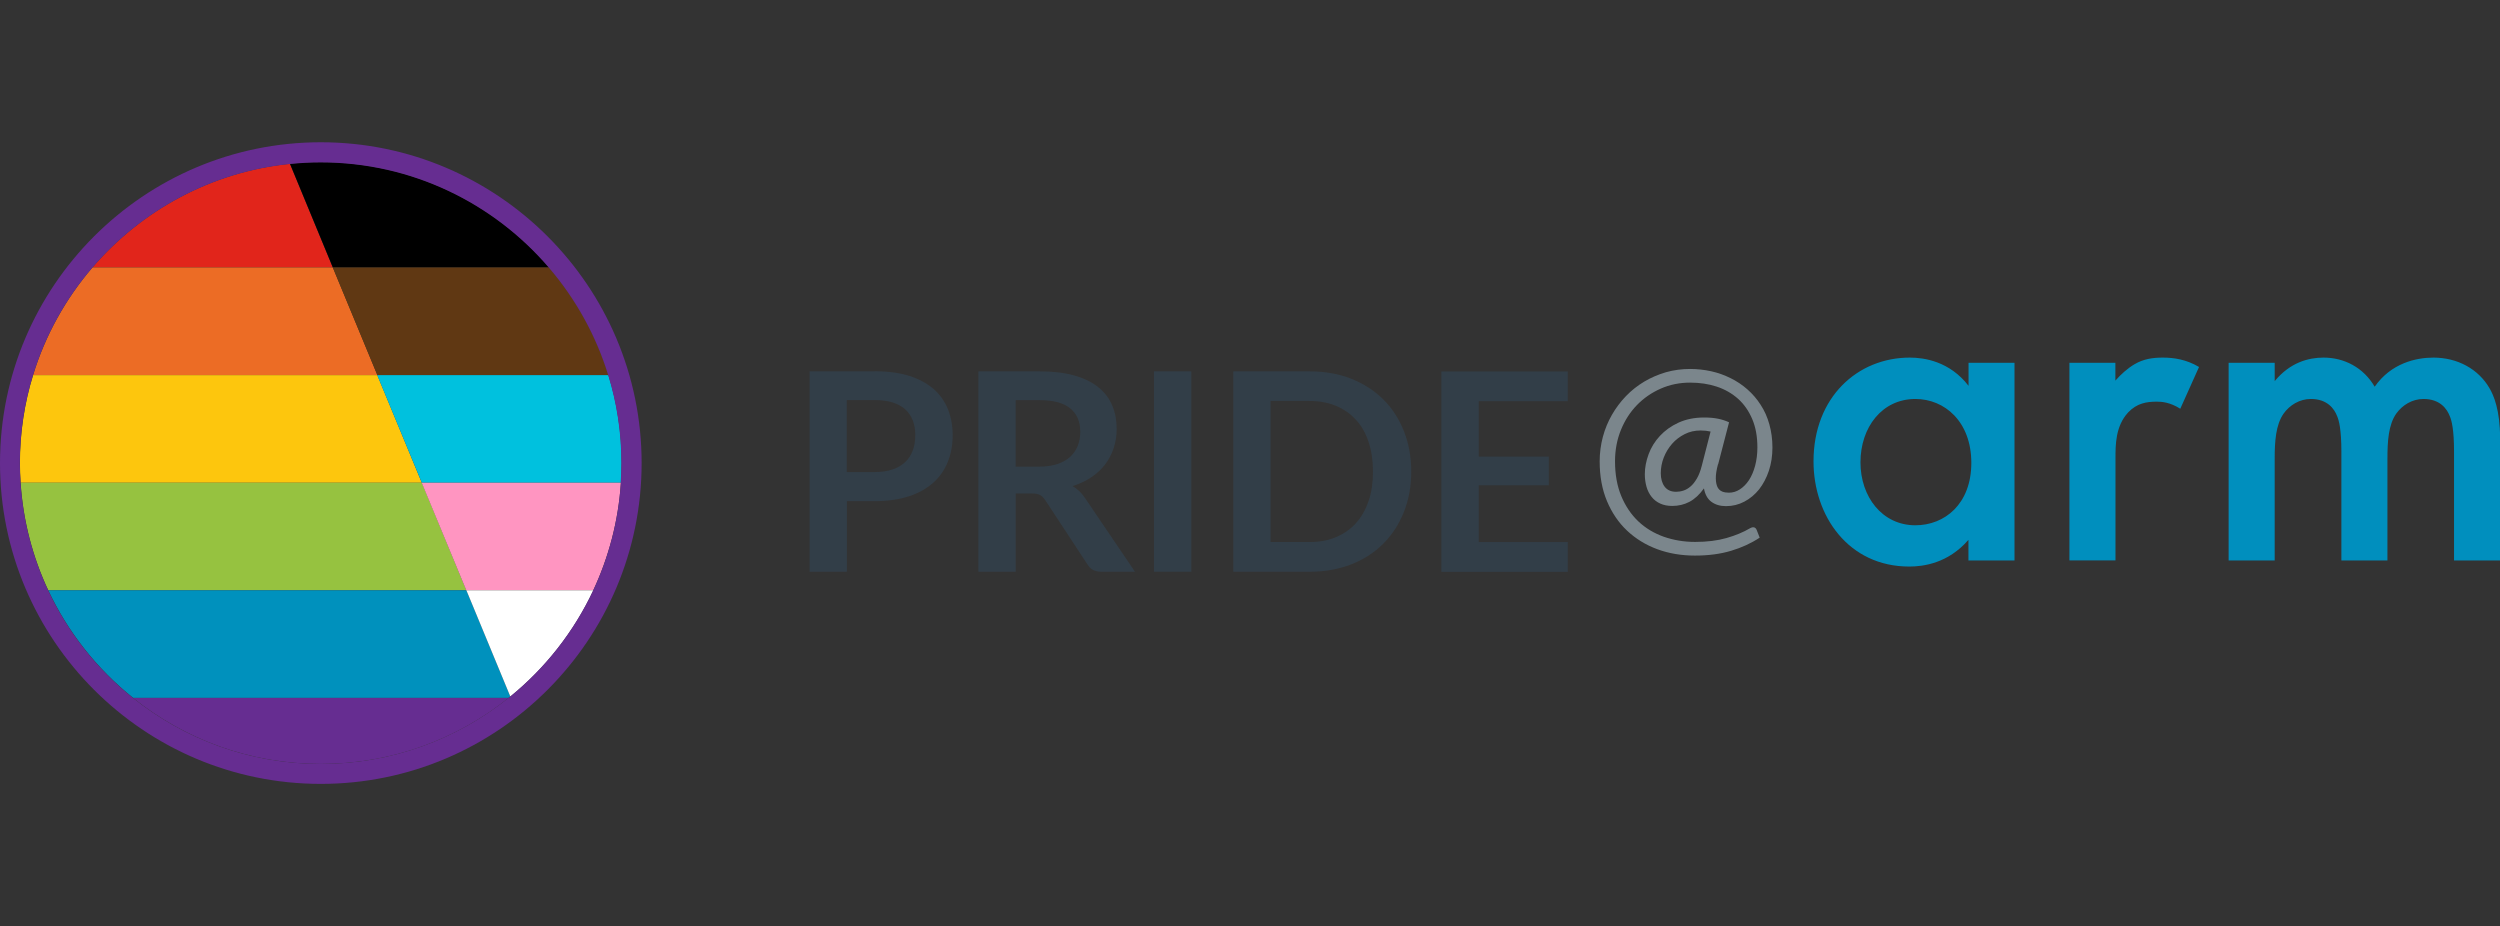
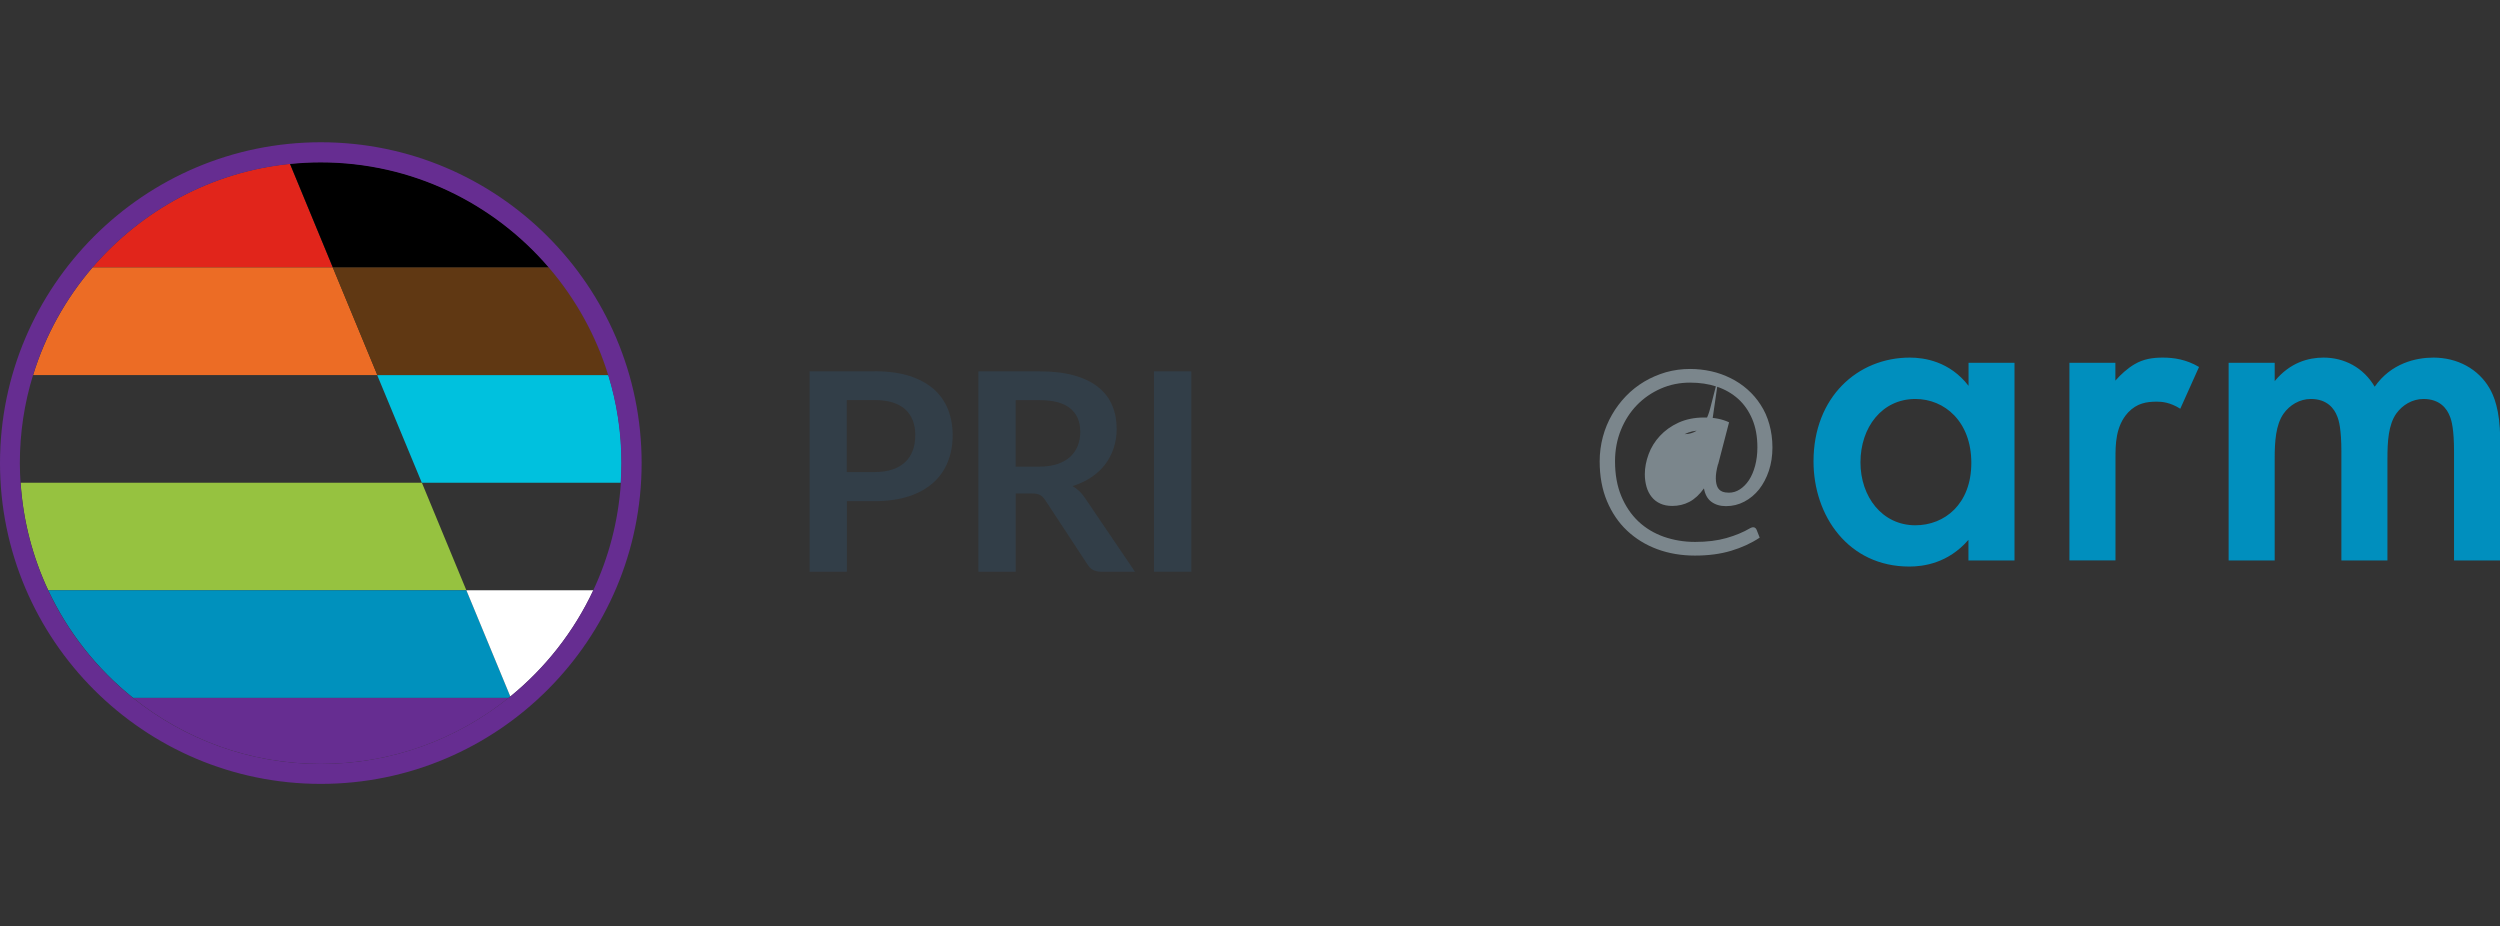
<svg xmlns="http://www.w3.org/2000/svg" id="Layer_1" data-name="Layer 1" width="250.77" height="92.9" viewBox="0 0 250.77 92.9">
  <rect x="0" y="0" width="250.77" height="92.9" fill="#333333" stroke="none" />
  <defs>
    <style>
      .cls-1 {
        fill: #00c1de;
      }

      .cls-2 {
        fill: #0091bd;
      }

      .cls-3 {
        fill: #008fbe;
      }

      .cls-4 {
        fill: #ec6c25;
      }

      .cls-5 {
        fill: #fdc60d;
      }

      .cls-6 {
        fill: #fff;
      }

      .cls-7 {
        fill: #ff95c1;
      }

      .cls-8 {
        fill: #662d91;
      }

      .cls-9 {
        fill: #323e48;
      }

      .cls-10 {
        fill: #e1251b;
      }

      .cls-11 {
        fill: #96c240;
      }

      .cls-12 {
        fill: #603813;
      }

      .cls-13 {
        fill: #7b868c;
      }
    </style>
  </defs>
  <g>
    <path class="cls-10" d="M29.08,16.43c-7.9,.81-14.9,4.68-19.81,10.4h24.11l-4.3-10.4Z" />
    <path class="cls-4" d="M33.4,26.86h0v-.03H9.27c-2.67,3.12-4.72,6.78-5.95,10.79H37.85l-4.45-10.76Z" />
-     <path class="cls-5" d="M37.86,37.66h0v-.03H3.32c-.86,2.79-1.32,5.75-1.32,8.82,0,.66,.03,1.32,.07,1.97H42.31l-4.45-10.76Z" />
    <path class="cls-11" d="M46.78,59.21l-4.45-10.76h0v-.03H2.07c.25,3.84,1.22,7.48,2.77,10.79H46.78Z" />
    <path class="cls-2" d="M46.78,59.21H4.84c1.98,4.22,4.91,7.91,8.51,10.79H51.01c.06-.05,.12-.09,.18-.14l-4.41-10.66Z" />
    <path class="cls-8" d="M32.18,76.63c7.12,0,13.66-2.48,18.83-6.62H13.35c5.17,4.14,11.71,6.62,18.83,6.62Z" />
    <path d="M33.4,26.86h0v-.03h21.68c-5.54-6.46-13.75-10.56-22.9-10.56-1.04,0-2.08,.05-3.09,.16l4.3,10.4v.03Z" />
    <path class="cls-12" d="M33.39,26.83v.03l4.46,10.76v.03h.01v-.03h23.17c-1.23-4.02-3.28-7.68-5.95-10.79h-21.7Z" />
    <path class="cls-1" d="M61.04,37.63h-23.19v.03l4.46,10.76v.03h.01v-.03h19.96c.04-.65,.07-1.31,.07-1.97,0-3.07-.46-6.03-1.32-8.82Z" />
-     <path class="cls-7" d="M42.31,48.42v.03l4.46,10.76h12.74c1.55-3.32,2.52-6.96,2.77-10.79h-19.97Z" />
    <path class="cls-6" d="M47.04,59.21h-.26l4.41,10.66c3.52-2.86,6.39-6.5,8.33-10.66h-12.47Z" />
    <path class="cls-8" d="M0,46.45c0,17.74,14.43,32.18,32.18,32.18s32.18-14.44,32.18-32.18S49.92,14.27,32.18,14.27,0,28.71,0,46.45Zm62.28,1.97c-.25,3.84-1.22,7.48-2.77,10.79-1.95,4.15-4.81,7.79-8.33,10.66-.06,.05-.12,.09-.18,.14-5.17,4.14-11.71,6.62-18.83,6.62s-13.66-2.48-18.83-6.62c-3.6-2.88-6.53-6.57-8.51-10.79-1.55-3.32-2.52-6.96-2.77-10.79-.04-.65-.07-1.31-.07-1.97,0-3.07,.46-6.03,1.32-8.82,1.23-4.02,3.28-7.68,5.95-10.79,4.91-5.72,11.91-9.6,19.81-10.4,1.02-.1,2.05-.16,3.09-.16,9.16,0,17.37,4.1,22.9,10.56,2.67,3.12,4.72,6.78,5.95,10.79,.86,2.79,1.32,5.75,1.32,8.82,0,.66-.03,1.32-.07,1.97Z" />
  </g>
  <g>
    <g>
      <path class="cls-9" d="M87.74,37.24c1.34,0,2.51,.16,3.49,.47,.98,.32,1.79,.76,2.43,1.32s1.11,1.24,1.43,2.03c.31,.79,.47,1.65,.47,2.59s-.16,1.87-.49,2.68c-.32,.81-.81,1.51-1.46,2.09-.65,.58-1.46,1.04-2.44,1.36-.98,.32-2.12,.49-3.43,.49h-2.79v7.08h-3.74v-20.1h6.53Zm0,10.11c.69,0,1.28-.09,1.79-.26,.51-.17,.93-.42,1.27-.74s.59-.71,.76-1.17c.17-.46,.25-.97,.25-1.54s-.08-1.02-.25-1.46c-.17-.44-.42-.81-.75-1.11-.33-.31-.76-.54-1.27-.7s-1.11-.24-1.81-.24h-2.79v7.22h2.79Z" />
      <path class="cls-9" d="M113.84,57.35h-3.38c-.64,0-1.1-.25-1.39-.75l-4.23-6.44c-.16-.24-.33-.41-.52-.51-.19-.1-.47-.15-.84-.15h-1.6v7.85h-3.74v-20.1h6.13c1.36,0,2.53,.14,3.51,.42,.98,.28,1.78,.68,2.41,1.19s1.09,1.12,1.38,1.83c.3,.71,.44,1.49,.44,2.34,0,.68-.1,1.32-.3,1.92s-.49,1.15-.86,1.64-.84,.92-1.39,1.29c-.55,.37-1.18,.66-1.88,.88,.24,.14,.46,.3,.67,.49,.2,.19,.39,.42,.56,.67l5.03,7.42Zm-9.62-10.54c.7,0,1.32-.09,1.84-.26,.52-.18,.95-.42,1.29-.73,.34-.31,.59-.68,.76-1.11,.17-.43,.25-.89,.25-1.4,0-1.02-.34-1.8-1.01-2.35-.67-.55-1.7-.82-3.08-.82h-2.39v6.67h2.34Z" />
      <path class="cls-9" d="M119.5,57.35h-3.75v-20.1h3.75v20.1Z" />
-       <path class="cls-9" d="M141.56,47.3c0,1.47-.25,2.83-.74,4.06s-1.18,2.29-2.07,3.18-1.96,1.58-3.21,2.07c-1.25,.49-2.64,.74-4.17,.74h-7.66v-20.1h7.66c1.53,0,2.92,.25,4.17,.74,1.25,.5,2.32,1.19,3.21,2.07s1.58,1.94,2.07,3.18c.49,1.23,.74,2.59,.74,4.06Zm-3.84,0c0-1.1-.15-2.09-.44-2.97s-.71-1.62-1.27-2.22c-.55-.61-1.22-1.07-2-1.4-.78-.32-1.67-.49-2.65-.49h-3.91v14.15h3.91c.98,0,1.87-.16,2.65-.49s1.45-.79,2-1.4c.55-.61,.97-1.35,1.27-2.22s.44-1.87,.44-2.97Z" />
-       <path class="cls-9" d="M148.33,40.22v5.58h7.03v2.88h-7.03v5.69h8.93v2.99h-12.68v-20.1h12.68v2.98h-8.93Z" />
    </g>
    <g>
      <path class="cls-3" d="M197.45,36.39h4.62v19.83h-4.62v-2.07c-2.03,2.35-4.52,2.68-5.93,2.68-6.12,0-9.61-5.09-9.61-10.55,0-6.45,4.43-10.41,9.66-10.41,1.46,0,4,.38,5.89,2.83v-2.31Zm-10.83,9.99c0,3.44,2.17,6.31,5.51,6.31,2.92,0,5.61-2.12,5.61-6.26s-2.68-6.41-5.61-6.41c-3.34,0-5.51,2.83-5.51,6.36Zm20.95-9.99h4.62v1.79c.52-.61,1.27-1.27,1.93-1.65,.89-.52,1.79-.66,2.83-.66,1.13,0,2.36,.19,3.63,.94l-1.88,4.19c-1.04-.66-1.88-.71-2.36-.71-.99,0-1.98,.14-2.87,1.08-1.27,1.37-1.27,3.25-1.27,4.57v10.27h-4.62v-19.83Zm15.98,0h4.62v1.84c1.55-1.88,3.39-2.36,4.9-2.36,2.07,0,4,.99,5.13,2.92,1.65-2.36,4.14-2.92,5.89-2.92,2.4,0,4.52,1.13,5.65,3.11,.38,.66,1.04,2.12,1.04,4.99v12.25h-4.62v-10.93c0-2.21-.24-3.11-.42-3.53-.28-.75-.99-1.74-2.64-1.74-1.13,0-2.12,.61-2.73,1.46-.8,1.13-.89,2.83-.89,4.52v10.22h-4.62v-10.93c0-2.21-.24-3.11-.42-3.53-.28-.75-.99-1.74-2.64-1.74-1.13,0-2.12,.61-2.73,1.46-.8,1.13-.9,2.83-.9,4.52v10.22h-4.62v-19.83Z" />
-       <path class="cls-13" d="M172.33,46.56c-.16,.59-.23,1.08-.22,1.45s.07,.66,.18,.87,.27,.35,.47,.43c.2,.08,.43,.11,.67,.11,.38,0,.75-.11,1.09-.33,.34-.22,.65-.53,.91-.92,.26-.4,.47-.88,.62-1.44s.23-1.18,.23-1.86c0-1.08-.17-2.02-.52-2.84s-.82-1.49-1.42-2.03c-.61-.54-1.32-.95-2.14-1.22-.82-.27-1.71-.4-2.67-.4-1.05,0-2.03,.2-2.94,.6-.91,.4-1.71,.95-2.39,1.65s-1.22,1.54-1.61,2.5-.59,2.01-.59,3.14c0,1.33,.21,2.49,.63,3.5,.42,1,.99,1.85,1.71,2.53s1.57,1.19,2.55,1.54c.98,.34,2.02,.52,3.14,.52,1.19,0,2.24-.13,3.15-.39s1.7-.59,2.36-.98c.16-.09,.29-.12,.41-.09s.2,.12,.26,.26l.3,.77c-.84,.56-1.8,1-2.87,1.32s-2.27,.48-3.62,.48-2.62-.21-3.78-.64-2.17-1.05-3.03-1.86-1.53-1.8-2.02-2.97-.73-2.5-.73-3.98c0-.85,.11-1.67,.32-2.46s.52-1.53,.91-2.21c.39-.68,.86-1.31,1.41-1.88,.55-.57,1.16-1.05,1.83-1.45s1.4-.71,2.17-.94c.78-.22,1.59-.33,2.43-.33,.72,0,1.42,.08,2.11,.23s1.34,.39,1.95,.69,1.18,.68,1.69,1.13c.51,.45,.96,.97,1.33,1.55,.38,.58,.67,1.23,.87,1.95s.31,1.49,.31,2.33-.12,1.62-.36,2.34-.57,1.33-.98,1.86c-.42,.52-.91,.93-1.48,1.23s-1.18,.45-1.84,.45c-.59,0-1.08-.15-1.47-.44s-.63-.74-.74-1.34c-.45,.63-.93,1.07-1.46,1.35s-1.11,.41-1.72,.41c-.46,0-.87-.08-1.21-.24-.35-.16-.63-.38-.86-.67-.23-.29-.4-.62-.51-1.01-.11-.39-.17-.81-.17-1.26,0-.66,.13-1.33,.38-2.01s.63-1.29,1.13-1.83c.5-.54,1.12-.99,1.86-1.33,.74-.34,1.6-.52,2.58-.52,.52,0,.98,.04,1.38,.12s.77,.2,1.12,.36l-1.1,4.23Zm-.73-3.27c-.3-.07-.64-.11-1.01-.11-.59,0-1.12,.12-1.61,.37s-.91,.57-1.26,.97-.63,.86-.83,1.37-.3,1.04-.3,1.58,.13,1.01,.39,1.35,.64,.51,1.15,.51c.24,0,.49-.04,.73-.12,.25-.08,.48-.21,.71-.41,.23-.19,.44-.46,.64-.8s.36-.76,.49-1.27l.89-3.46Z" />
+       <path class="cls-13" d="M172.33,46.56c-.16,.59-.23,1.08-.22,1.45s.07,.66,.18,.87,.27,.35,.47,.43c.2,.08,.43,.11,.67,.11,.38,0,.75-.11,1.09-.33,.34-.22,.65-.53,.91-.92,.26-.4,.47-.88,.62-1.44s.23-1.18,.23-1.86c0-1.08-.17-2.02-.52-2.84s-.82-1.49-1.42-2.03c-.61-.54-1.32-.95-2.14-1.22-.82-.27-1.71-.4-2.67-.4-1.05,0-2.03,.2-2.94,.6-.91,.4-1.71,.95-2.39,1.65s-1.22,1.54-1.61,2.5-.59,2.01-.59,3.14c0,1.33,.21,2.49,.63,3.5,.42,1,.99,1.85,1.71,2.53s1.57,1.19,2.55,1.54c.98,.34,2.02,.52,3.14,.52,1.19,0,2.24-.13,3.15-.39s1.7-.59,2.36-.98c.16-.09,.29-.12,.41-.09s.2,.12,.26,.26l.3,.77c-.84,.56-1.8,1-2.87,1.32s-2.27,.48-3.62,.48-2.62-.21-3.78-.64-2.17-1.05-3.03-1.86-1.53-1.8-2.02-2.97-.73-2.5-.73-3.98c0-.85,.11-1.67,.32-2.46s.52-1.53,.91-2.21c.39-.68,.86-1.31,1.41-1.88,.55-.57,1.16-1.05,1.83-1.45s1.4-.71,2.17-.94c.78-.22,1.59-.33,2.43-.33,.72,0,1.42,.08,2.11,.23s1.34,.39,1.95,.69,1.18,.68,1.69,1.13c.51,.45,.96,.97,1.33,1.55,.38,.58,.67,1.23,.87,1.95s.31,1.49,.31,2.33-.12,1.62-.36,2.34-.57,1.33-.98,1.86c-.42,.52-.91,.93-1.48,1.23s-1.18,.45-1.84,.45c-.59,0-1.08-.15-1.47-.44s-.63-.74-.74-1.34c-.45,.63-.93,1.07-1.46,1.35s-1.11,.41-1.72,.41c-.46,0-.87-.08-1.21-.24-.35-.16-.63-.38-.86-.67-.23-.29-.4-.62-.51-1.01-.11-.39-.17-.81-.17-1.26,0-.66,.13-1.33,.38-2.01s.63-1.29,1.13-1.83c.5-.54,1.12-.99,1.86-1.33,.74-.34,1.6-.52,2.58-.52,.52,0,.98,.04,1.38,.12s.77,.2,1.12,.36l-1.1,4.23Zm-.73-3.27c-.3-.07-.64-.11-1.01-.11-.59,0-1.12,.12-1.61,.37c.24,0,.49-.04,.73-.12,.25-.08,.48-.21,.71-.41,.23-.19,.44-.46,.64-.8s.36-.76,.49-1.27l.89-3.46Z" />
    </g>
  </g>
</svg>